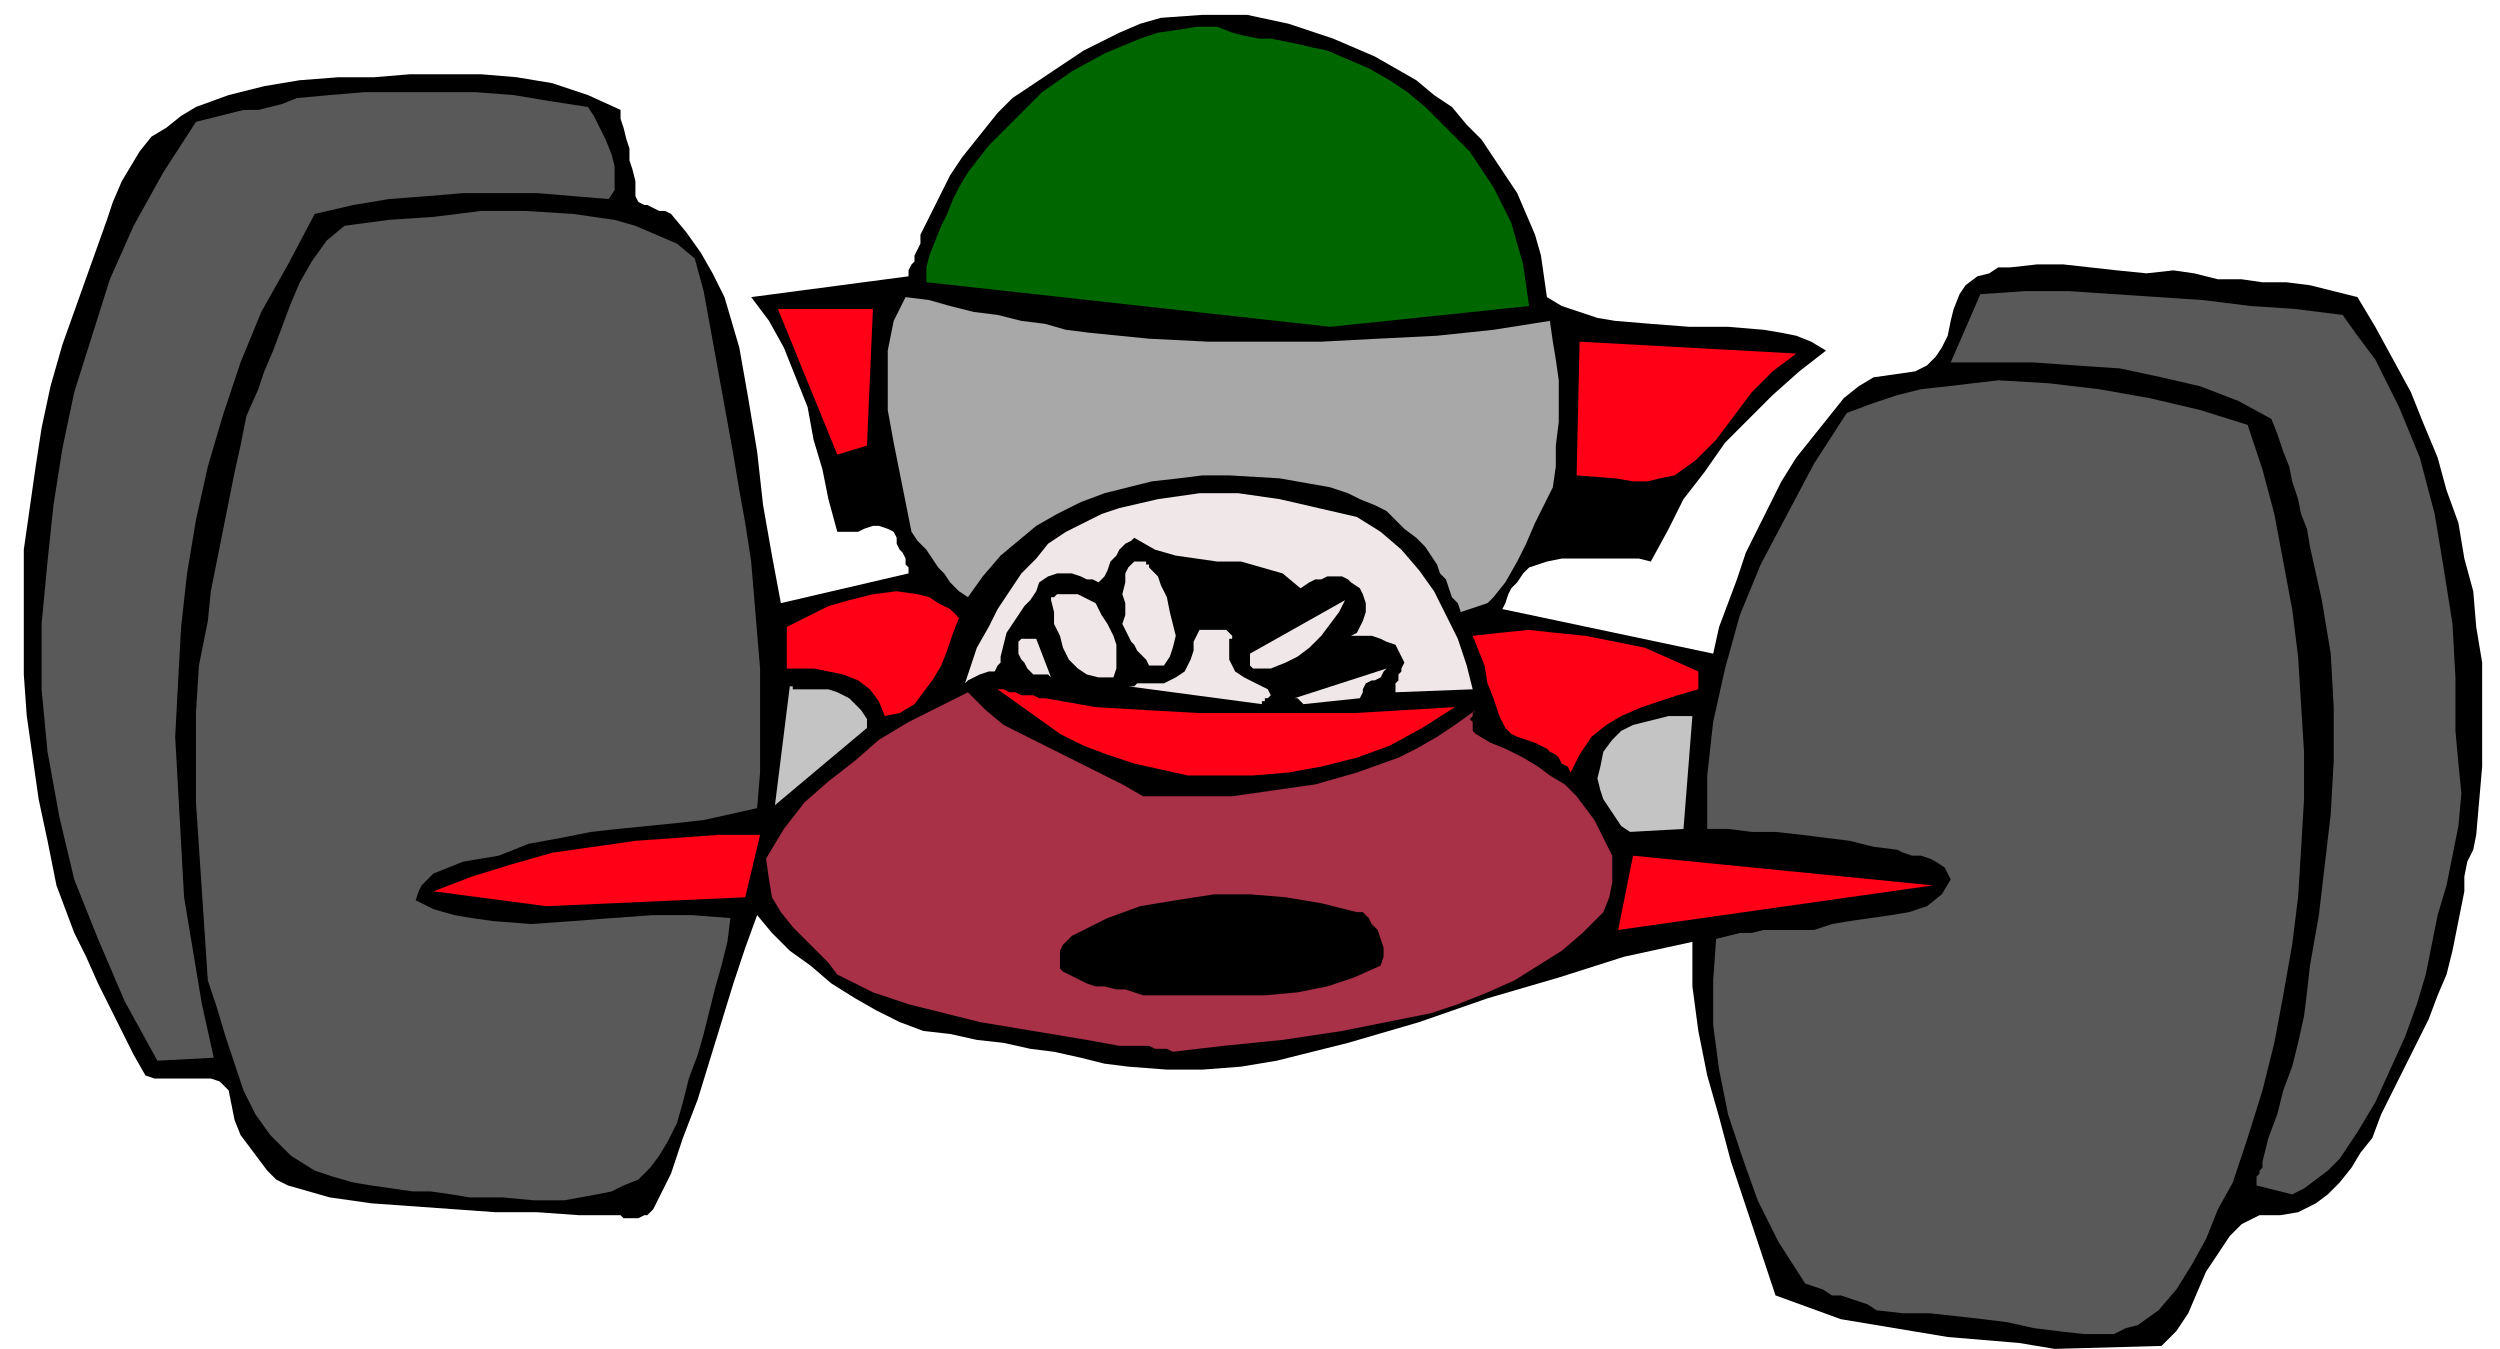
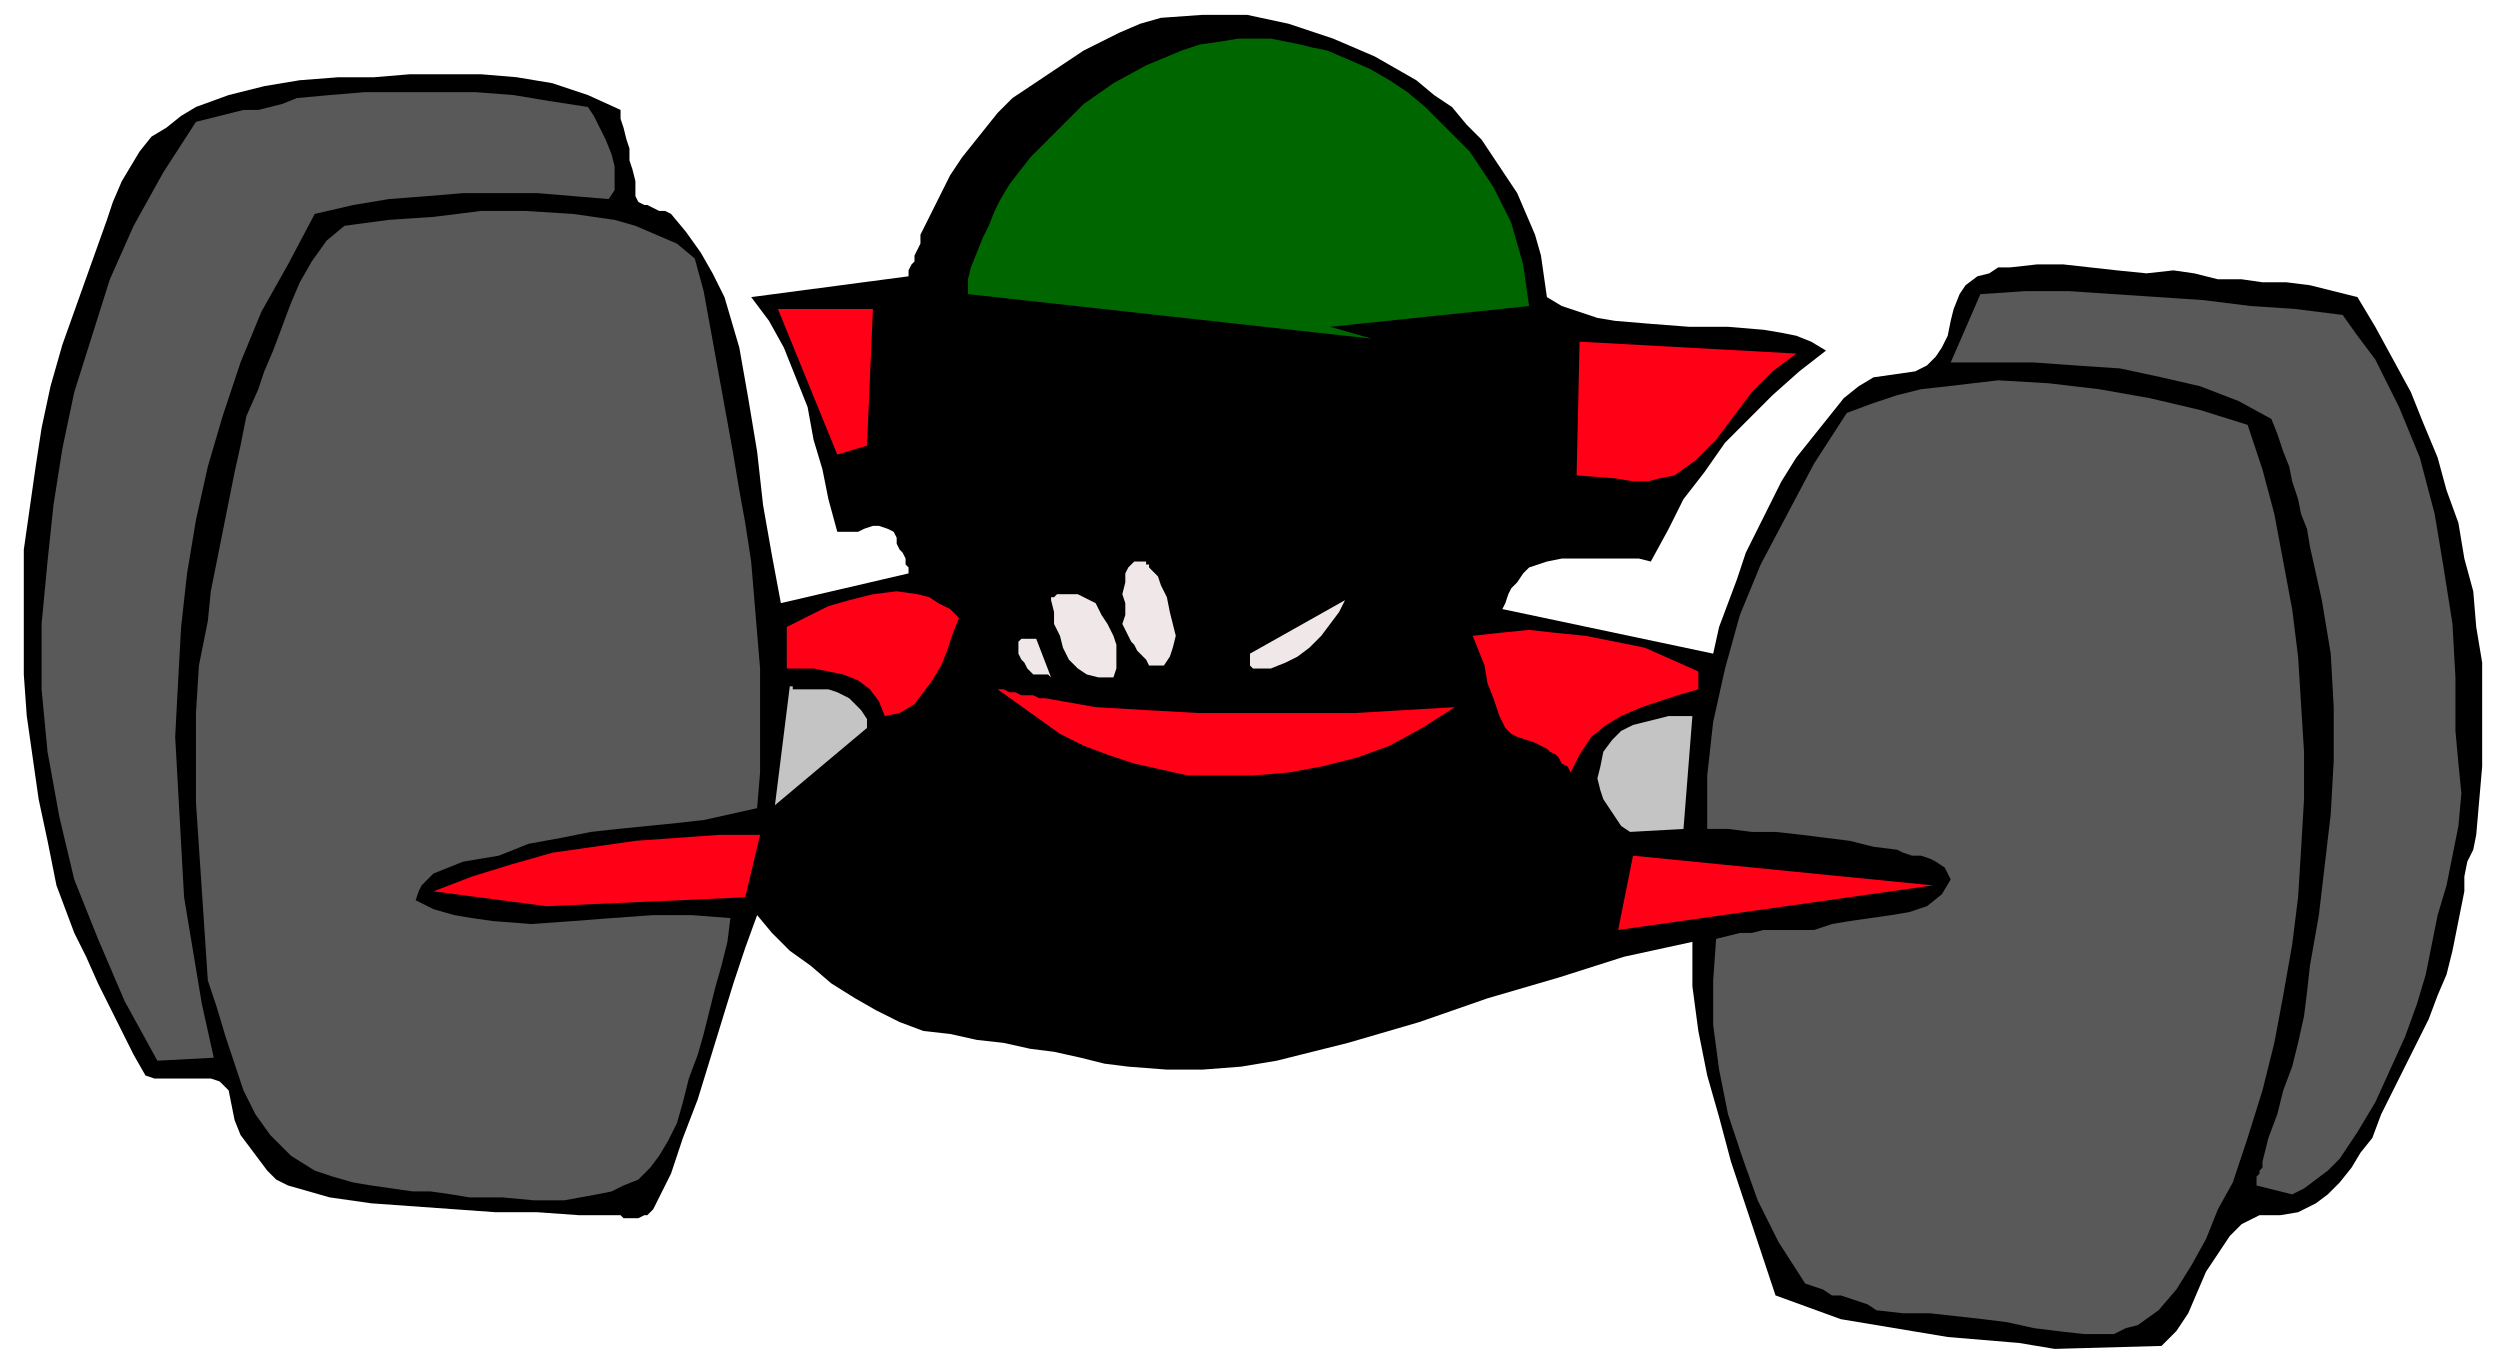
<svg xmlns="http://www.w3.org/2000/svg" fill-rule="evenodd" height="1.514in" preserveAspectRatio="none" stroke-linecap="round" viewBox="0 0 842 454" width="2.806in">
  <style>.brush1{fill:#000}.pen1{stroke:none}.brush2{fill:#595959}.brush4{fill:#ff0017}.brush6{fill:#f0e8e8}</style>
  <path class="pen1 brush1" d="m692 454 36-1 5-5 4-6 3-7 3-7 4-6 4-6 4-4 6-3h7l6-1 6-3 4-3 4-4 4-5 3-5 4-5 3-8 4-8 4-8 4-8 4-8 3-8 3-7 2-8 1-5 1-5 1-5 1-5v-5l1-5 2-4 1-5 2-23v-35l-2-12-1-12-3-11-2-12-4-11-3-11-5-12-4-10-6-11-6-11-6-10-8-2-8-2-8-1h-8l-7-1h-8l-8-2-7-1-9 1-10-1-9-1-9-1h-9l-9 1h-4l-3 2-4 1-4 3-2 3-2 5-1 4-1 5-2 4-2 3-3 3-4 2-7 1-7 1-5 3-5 4-4 5-4 5-4 5-4 5-5 8-4 8-4 8-4 8-3 9-3 8-3 8-2 9-71-15 1-2 1-3 1-2 2-2 2-3 2-2 3-1 3-1 5-1h26l4 1 6-11 5-10 7-9 7-10 8-8 8-8 9-8 9-7-5-3-5-2-5-1-6-1-12-1h-13l-13-1-12-1-6-1-6-2-6-2-5-3-1-7-1-7-2-7-3-7-3-7-4-6-4-6-4-6-5-5-5-6-6-4-6-5-14-8-14-6-15-5-14-3h-15l-14 1-7 2-7 3-6 3-6 3-6 4-6 4-6 4-6 4-5 5-4 5-4 5-4 5-4 6-3 6-3 6-3 6-1 2v3l-1 2-1 2v2l-1 1-1 2v2l-53 7 6 8 5 9 4 10 4 10 2 11 3 10 2 10 3 11h7l2-1 3-1h2l3 1 2 1 1 2v2l1 2 1 1 1 2v2l1 1v2l-43 10-3-16-3-17-2-18-3-18-3-17-5-17-4-8-4-7-5-7-5-6-2-1h-2l-2-1-2-1h-1l-2-1-1-2v-5l-1-4-1-3v-4l-1-3-1-4-1-3v-3l-11-5-12-4-12-2-12-1h-24l-12 1h-12l-13 1-12 2-12 3-11 4-5 3-5 4-5 3-4 5-3 5-3 5-3 7-2 6-5 14-5 14-5 14-4 14-3 14-2 13-2 14-2 14v42l1 14 2 14 2 14 3 14 3 15 3 8 3 8 4 8 4 9 4 8 4 8 4 8 4 7 3 1h19l3 1 3 3 1 5 1 5 2 5 3 4 3 4 3 4 3 3 4 2 14 4 14 2 14 1 14 1 14 1h14l14 1h14l1 1h5l2-1h1l1-1 1-1 6-12 4-12 5-13 4-13 4-13 4-13 4-12 4-11 5 6 6 6 7 5 7 6 8 5 7 4 8 4 8 3 9 1 9 2 9 1 9 2 8 1 9 2 8 2 8 1 13 1h12l13-1 12-2 24-6 24-7 23-8 24-7 22-7 23-5v15l2 15 3 15 4 14 4 15 5 15 5 15 5 15 11 4 11 4 12 2 12 2 12 2 12 1 12 1 12 2z" />
  <path class="pen1 brush2" d="M702 449h10l4-2 4-1 7-5 6-7 5-8 5-9 4-10 5-9 5-15 5-16 4-16 3-16 3-17 2-16 1-16 1-17v-16l-1-16-1-16-2-16-3-16-3-16-4-15-5-15-16-5-17-4-17-3-17-2-17-1-17 2-9 1-8 2-9 3-8 3-11 17-9 17-9 17-7 17-5 18-4 18-2 18v18h7l8 1h8l9 1 8 1 8 1 8 2 8 1 2 1 3 1h3l3 1 2 1 3 2 1 2 1 2-3 5-5 4-6 2-6 1-7 1-7 1-6 1-6 2h-17l-4 1h-4l-4 1-4 1-1 14v15l2 15 3 15 5 15 5 14 7 14 9 14 3 1 3 1 3 2h3l3 1 3 1 3 1 3 2 9 1h9l9 1 9 1 8 1 9 2 8 1 9 1zm-544-46h11l11 1h10l11-2 5-1 4-2 5-2 4-4 3-4 3-5 3-6 2-7 2-8 3-8 2-7 2-8 2-8 2-7 2-8 1-8-13-1h-13l-14 1-13 1-14 1-13-1-7-1-6-1-7-2-6-3 1-3 1-2 2-2 2-2 5-2 5-2 6-1 6-1 5-2 5-2 11-2 10-2 9-1 10-1 10-1 9-1 9-2 9-2 1-12v-35l-1-12-1-12-1-12-2-13-2-11-2-12-2-11-2-11-2-11-2-11-2-11-3-11-6-5-7-3-7-3-7-2-14-2-16-1h-15l-16 2-15 1-15 2-6 5-5 7-4 7-3 7-3 8-3 8-3 7-2 6-4 9-2 10-2 9-2 10-2 10-2 10-2 10-1 10-3 15-1 16v30l1 15 1 15 1 15 1 15 3 9 3 10 3 9 3 9 4 8 5 7 7 7 8 5 6 2 7 2 6 1 7 1 7 1h6l7 1 6 1z" />
  <path class="pen1 brush2" d="m772 402 4-2 4-3 4-3 4-4 6-9 6-10 5-11 5-11 4-11 3-10 2-10 2-10 3-10 2-10 2-10 1-11-1-10-1-11v-18l-1-18-3-19-3-18-5-19-7-17-4-8-4-8-6-8-5-7-16-2-15-1-16-2-15-1-15-1-15-1h-15l-15 1-10 23h28l14 1 15 1 14 3 13 3 13 5 11 6 2 5 2 6 2 5 1 5 2 6 1 5 2 5 1 6 4 18 3 18 1 18v18l-1 18-2 17-2 17-3 17-1 9-1 8-2 9-2 8-3 8-2 8-3 8-2 8v2l-1 1v1l-1 1v3l12 3zM53 357l19-1-4-18-3-18-3-18-1-18-1-18-1-18 1-19 1-18 2-18 3-18 4-18 5-17 6-18 7-17 9-16 9-17 13-3 12-2 13-1 12-1h25l12 1 12 1 2-3v-8l-1-4-2-5-2-4-2-4-2-3-13-2-12-2-13-1h-37l-12 1-11 1-5 2-4 1-4 1h-5l-4 1-4 1-4 1-4 1-11 17-10 18-8 18-6 19-6 19-4 19-3 19-2 19-2 21v22l2 21 4 22 5 21 8 20 9 21 11 20z" />
-   <path class="pen1" style="fill:#a83047" d="m395 354 17-2 20-2 20-3 20-4 10-2 9-3 10-4 9-4 8-5 8-5 7-6 7-7 2-5 1-5v-9l-2-4-2-4-2-4-3-4-3-4-4-4-5-3-4-3-5-3-6-3-5-2-5-3-1-1v-3l-1-1 1-1v-1l1-1-7 5-6 4-7 4-6 3-14 5-14 4-14 2-14 2h-30l-7-4-8-4-8-4-8-4-8-4-8-4-6-5-6-6-10 5-10 5-10 6-8 7-9 7-8 7-7 9-6 10 1 7 1 6 3 5 4 5 4 4 4 4 4 4 3 4 12 6 12 4 12 3 12 3 12 2 12 2 12 2 11 2h10l2 1h4l2 1z" />
-   <path class="pen1 brush1" d="M385 335h41l11-1 10-2 9-3 9-4 1-3v-3l-1-3-1-3-2-2-1-2-2-2h-2l-12-3-12-2-12-1h-12l-13 2-12 2-11 4-12 6-1 1-2 2-1 2v6l1 1 4 2 4 2 3 1h3l4 1h3l3 1 3 1z" />
  <path class="pen1 brush4" d="m545 313 106-15-101-10-5 25zm-361-8 67-3 5-21h-14l-14 1-14 1-14 2-14 2-14 4-13 4-13 5 38 5z" />
  <path class="pen1" d="m549 280 18-1 3-38h-8l-4 1-4 1-4 1-4 2-3 3-3 4-1 5-1 4 1 4 1 3 2 3 2 3 2 3 3 2zm-288-9 31-26v-3l-2-3-2-2-2-2-4-2-3-1h-12v-1h-1l-5 40z" style="fill:#c4c4c4" />
  <path class="pen1 brush4" d="M400 261h22l12-1 11-2 12-3 11-4 11-6 11-7-17 1-17 1h-52l-18-1-17-1-17-3h-2l-2-1h-4l-2-1h-2l-2-1h-2l7 5 7 5 7 5 8 4 8 3 9 3 9 2 9 2zm129-1 3-6 4-6 5-4 5-3 7-3 6-2 6-2 7-2v-6l-9-4-9-4-10-2-10-2-10-1-9-1-10 1-9 1 2 5 2 5 1 6 2 5 2 6 2 4 2 2 2 1 3 1 3 1 2 1 2 1 1 1 2 1 1 1 1 2 2 1 1 2zm-231-19 5-1 5-3 3-4 3-4 3-5 2-5 2-6 2-5-3-3-4-2-3-2-4-1-7-1-8 1-8 2-7 2-8 4-6 3v14h9l5 1 5 1 5 2 4 3 3 4 2 5z" />
-   <path class="pen1 brush6" d="M425 237v-1h1v-1h1l1-1-1-2-2-1-2-1-2-1-2-1-3-2-1-2-1-2v-7h1v-1l-1-1-1-1h-9l-1 2-1 2v3l-1 3-1 2-1 2-3 2-4 2h-9l-1 1h-2l45 6zm14 0 19-2 1-2v-1l1-2 2-1h1l2-1 1-2 1-1-31 10h1l1 1 1 1z" />
-   <path class="pen1 brush6" d="m470 233 26-1-2-8-3-9-4-8-4-8-5-7-6-7-7-6-8-5-13-3-13-3-14-2h-13l-14 2-13 3-6 2-6 3-6 3-6 4-4 5-5 5-4 6-4 6-3 6-4 7-2 6-2 6 1-1 2-1 2-1 3-1h2l1-2 1-1v-2l1-4 1-4 2-3 2-3 2-3 2-2 2-3 1-3 3-2 3-1h5l3 1 2 1h2l2 1 2-2 1-2 1-3 2-2 1-2 2-2 2-1 1-1 7 4 7 2 7 1 7 1h8l7 2 7 2 6 5 3-2 2-1h2l2-1h5l2 1 1 1 3 2 1 2 1 3v3l-1 3-1 2-1 2-2 1h7l3 1 2 1 3 1 1 2 1 2 1 2-1 2v1l-1 1v2l-1 1v3z" />
  <path class="pen1 brush6" d="m354 228-5-13h-5l-1 1v4l1 2 1 1 1 2 1 1 1 1h5l1 1zm16 0h5l1-3v-8l-1-3-2-4-2-3-2-4-4-2-2-1h-7l-1 1h-1v1l1 4v4l2 4 1 4 2 4 3 3 3 2 4 1zm53-3h5l5-2 4-2 4-3 4-4 3-4 3-4 2-4-32 18v4l1 1h1zm-36-1h5l2-3 1-3 1-4-1-4-1-4-1-5-2-4-1-3-1-1-1-1-1-1v-1h-1v-1h-4l-2 2-1 2v3l-1 4 1 3v4l-1 3 1 2 1 2 1 2 1 1 1 2 1 1 2 2 1 2z" />
-   <path class="pen1" style="fill:#a8a8a8" d="m492 206 3-1 3-1 3-1 2-2 4-5 4-7 3-6 3-7 3-6 3-6 1-7v-7l1-8v-14l-1-7-1-6-1-7-19 3-19 2-20 1-19 1h-38l-20-1-20-2-8-1-7-2-8-1-8-2-8-1-8-2-7-2-8-1-4 8-2 10v20l2 11 2 10 2 10 2 10 2 3 3 3 2 3 2 3 2 2 2 3 3 3 3 2 5-7 6-7 6-5 6-5 7-4 8-4 8-3 8-2 8-2 9-1 8-1h9l17 1 17 3 6 2 4 2 5 2 4 2 3 3 3 3 4 3 3 3 2 3 2 3 1 3 2 2 1 3 1 3 2 2 1 3z" />
  <path class="pen1 brush4" d="m544 161 6 1h5l4-1 5-1 7-5 7-7 6-8 6-8 7-7 8-6-73-4-1 45 13 1zm-262-8 10-3 2-46h-32l20 49z" />
-   <path class="pen1" style="fill:#060" d="m448 110 67-7-2-14-4-14-3-6-3-6-4-6-4-6-5-5-5-5-5-5-6-5-6-4-7-4-7-3-7-3-5-1-4-1-5-1-5-1h-4l-5-1-4-1-5-2h-7l-6 1-7 1-6 2-12 5-11 6-10 7-9 9-9 9-7 9-3 5-2 4-2 5-2 4-2 5-2 5-1 4v5l136 15z" />
+   <path class="pen1" style="fill:#060" d="m448 110 67-7-2-14-4-14-3-6-3-6-4-6-4-6-5-5-5-5-5-5-6-5-6-4-7-4-7-3-7-3-5-1-4-1-5-1-5-1h-4h-7l-6 1-7 1-6 2-12 5-11 6-10 7-9 9-9 9-7 9-3 5-2 4-2 5-2 4-2 5-2 5-1 4v5l136 15z" />
</svg>